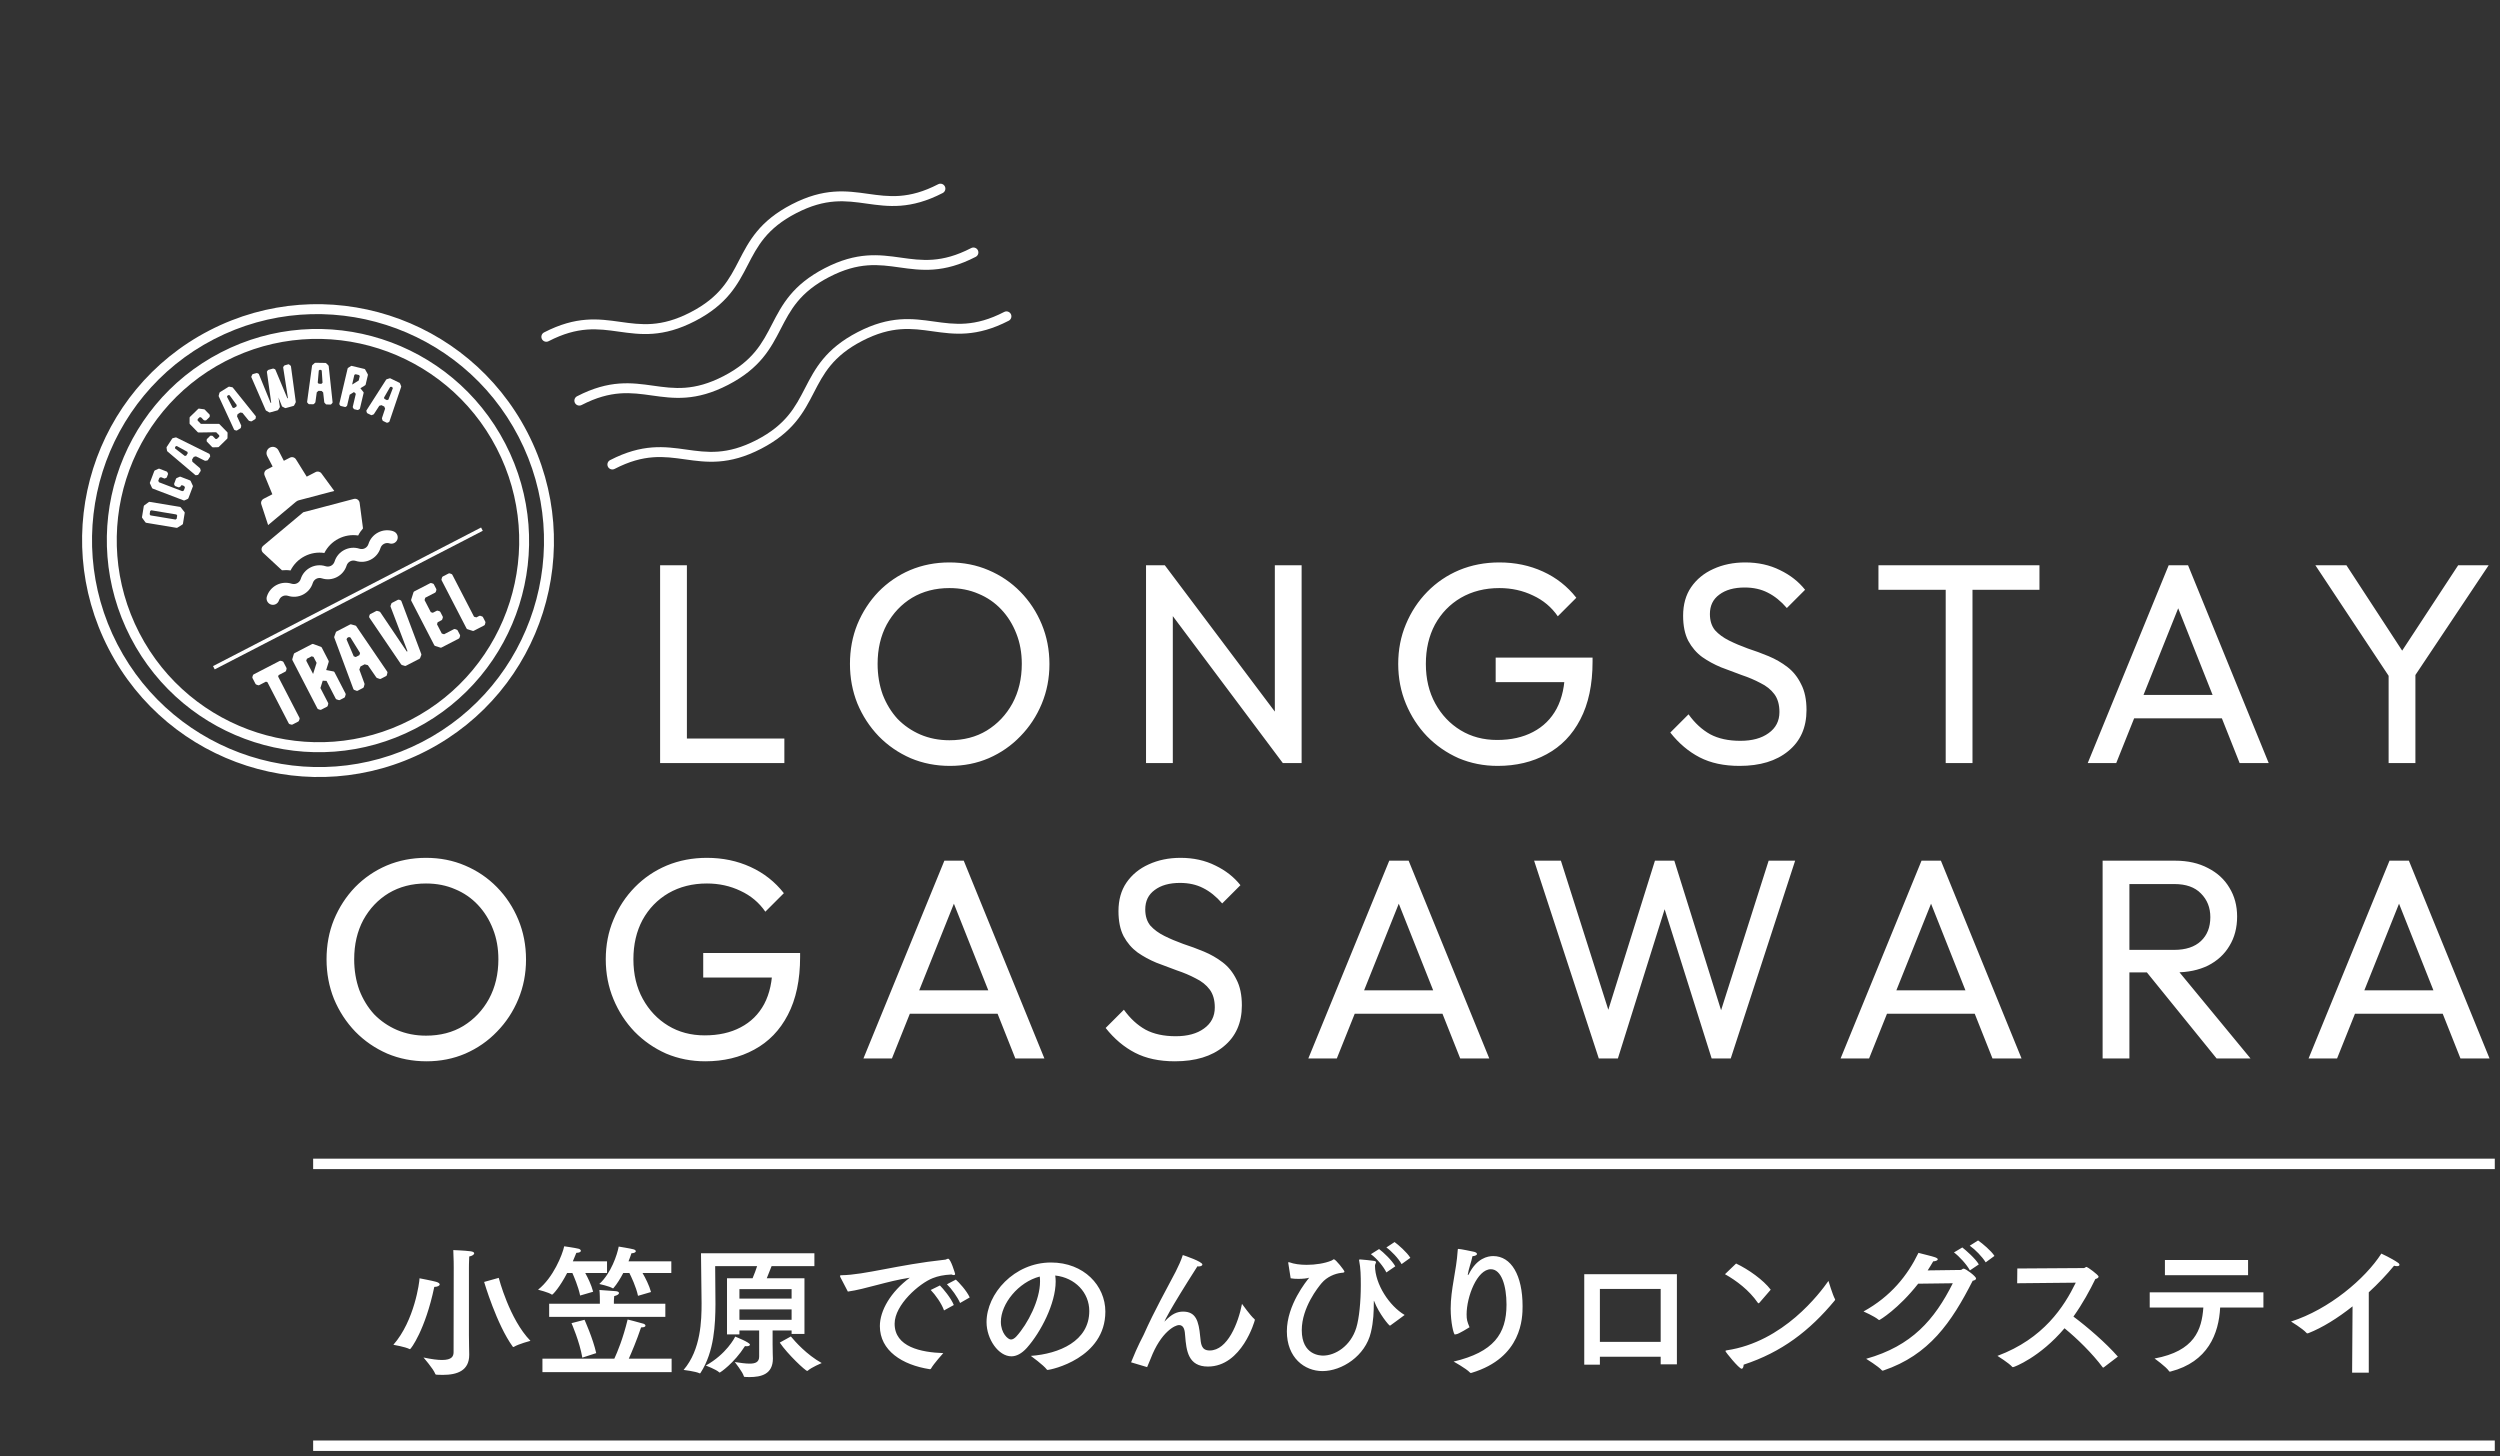
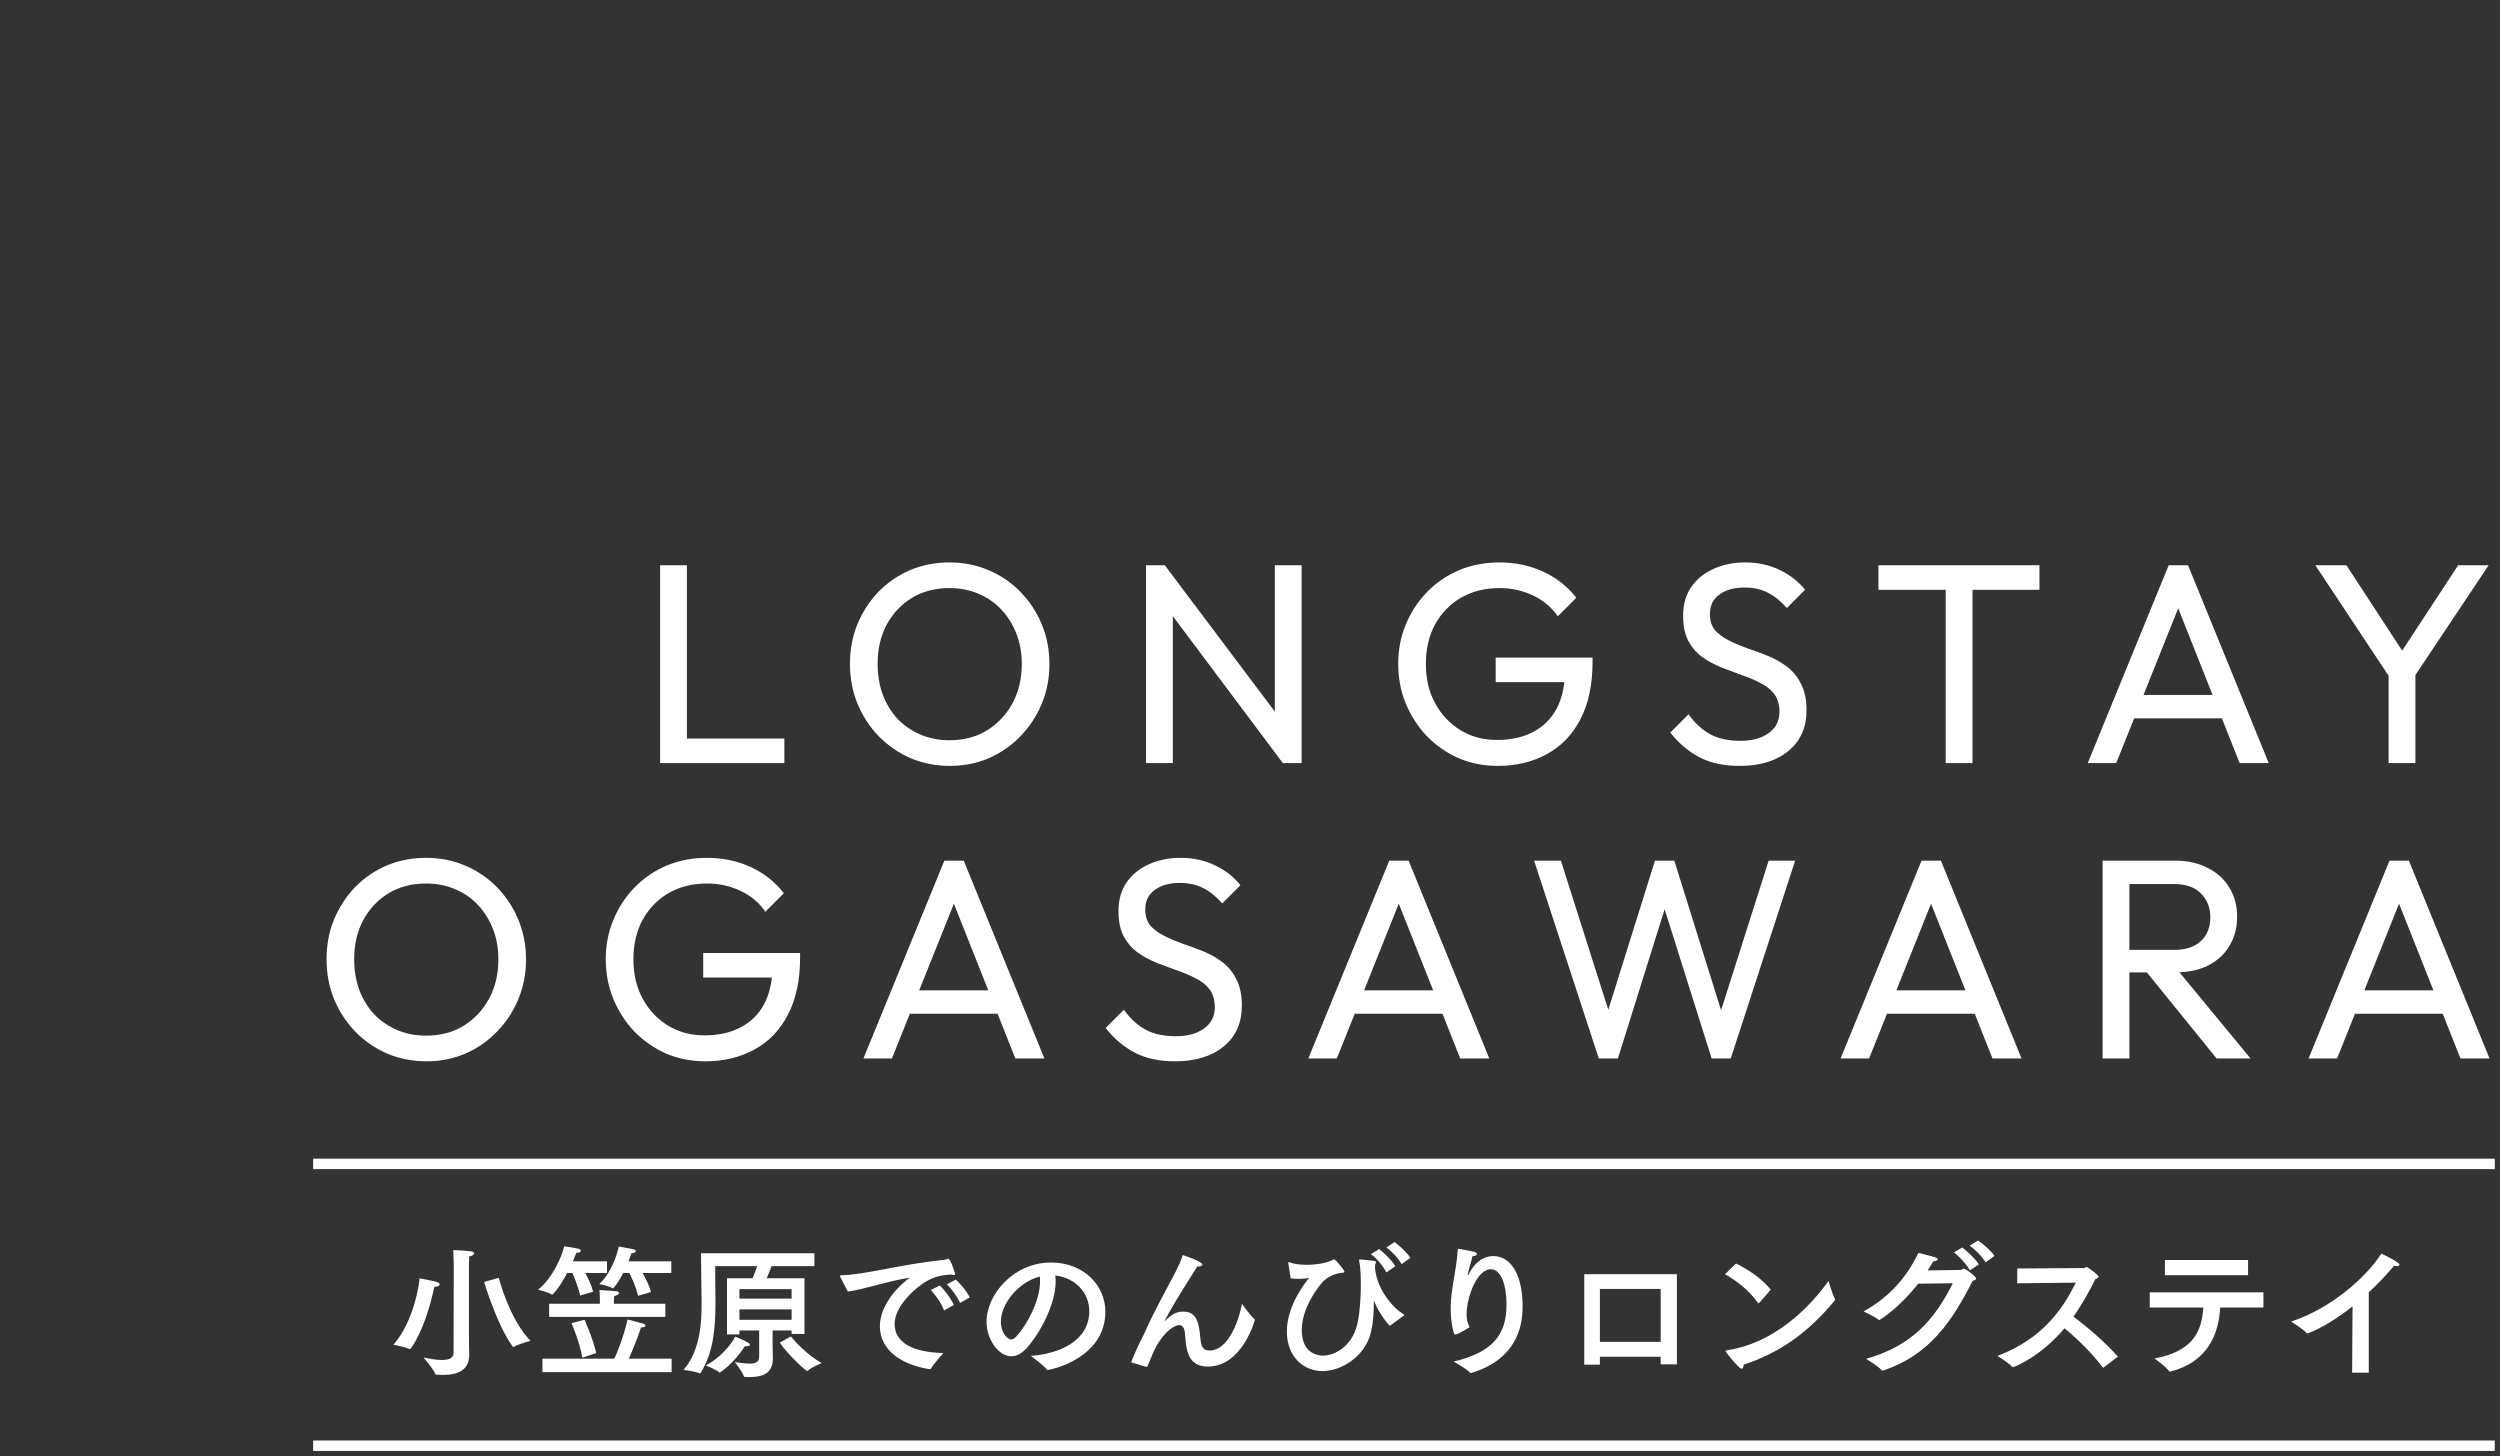
<svg xmlns="http://www.w3.org/2000/svg" width="479" height="279" viewBox="0 0 479 279" fill="none">
  <rect x="0" y="0" width="479" height="279" fill="#333333" stroke="none" />
  <path d="M126.477 146.2V108.308H131.61V146.2H126.477ZM129.972 146.2V141.504H150.283V146.2H129.972ZM182.017 146.746C179.323 146.746 176.812 146.255 174.482 145.272C172.153 144.253 170.114 142.851 168.367 141.068C166.62 139.248 165.255 137.155 164.272 134.789C163.326 132.423 162.852 129.893 162.852 127.199C162.852 124.469 163.326 121.939 164.272 119.61C165.255 117.244 166.602 115.169 168.312 113.385C170.06 111.602 172.08 110.219 174.373 109.236C176.703 108.253 179.214 107.762 181.908 107.762C184.601 107.762 187.095 108.253 189.388 109.236C191.718 110.219 193.756 111.602 195.503 113.385C197.25 115.169 198.615 117.244 199.598 119.61C200.581 121.976 201.072 124.524 201.072 127.254C201.072 129.947 200.581 132.477 199.598 134.843C198.615 137.209 197.25 139.284 195.503 141.068C193.792 142.851 191.772 144.253 189.443 145.272C187.149 146.255 184.674 146.746 182.017 146.746ZM181.908 141.832C184.638 141.832 187.022 141.213 189.06 139.976C191.135 138.702 192.773 136.973 193.974 134.789C195.176 132.568 195.776 130.038 195.776 127.199C195.776 125.088 195.43 123.159 194.739 121.412C194.047 119.628 193.083 118.081 191.845 116.771C190.607 115.46 189.151 114.459 187.477 113.768C185.803 113.04 183.946 112.676 181.908 112.676C179.214 112.676 176.83 113.294 174.755 114.532C172.717 115.77 171.097 117.48 169.896 119.664C168.731 121.848 168.149 124.36 168.149 127.199C168.149 129.31 168.476 131.276 169.131 133.096C169.823 134.88 170.769 136.427 171.971 137.737C173.208 139.011 174.664 140.012 176.339 140.74C178.049 141.468 179.906 141.832 181.908 141.832ZM219.579 146.2V108.308H223.182L224.711 114.259V146.2H219.579ZM245.787 146.2L222.527 115.133L223.182 108.308L246.497 139.32L245.787 146.2ZM245.787 146.2L244.258 140.576V108.308H249.39V146.2H245.787ZM286.953 146.746C284.296 146.746 281.802 146.255 279.473 145.272C277.18 144.253 275.159 142.851 273.412 141.068C271.701 139.284 270.355 137.209 269.372 134.843C268.389 132.477 267.898 129.929 267.898 127.199C267.898 124.469 268.389 121.939 269.372 119.61C270.355 117.244 271.72 115.169 273.467 113.385C275.214 111.602 277.252 110.219 279.582 109.236C281.948 108.253 284.514 107.762 287.281 107.762C290.302 107.762 293.086 108.344 295.634 109.509C298.182 110.674 300.312 112.348 302.023 114.532L298.474 118.081C297.272 116.334 295.689 115.005 293.723 114.095C291.758 113.149 289.61 112.676 287.281 112.676C284.514 112.676 282.057 113.294 279.91 114.532C277.798 115.77 276.142 117.48 274.941 119.664C273.776 121.848 273.194 124.36 273.194 127.199C273.194 130.075 273.794 132.605 274.996 134.789C276.197 136.973 277.817 138.683 279.855 139.921C281.893 141.159 284.223 141.777 286.844 141.777C289.501 141.777 291.794 141.268 293.723 140.249C295.689 139.229 297.2 137.737 298.255 135.771C299.311 133.769 299.839 131.331 299.839 128.455L302.951 130.694H286.571V125.998H305.135V126.762C305.135 131.167 304.352 134.861 302.787 137.846C301.258 140.795 299.111 143.015 296.344 144.507C293.614 146 290.484 146.746 286.953 146.746ZM333.296 146.746C330.311 146.746 327.763 146.2 325.652 145.108C323.54 144.016 321.666 142.433 320.028 140.358L323.522 136.863C324.723 138.538 326.107 139.812 327.672 140.685C329.237 141.523 331.166 141.941 333.459 141.941C335.716 141.941 337.518 141.45 338.865 140.467C340.248 139.484 340.94 138.137 340.94 136.427C340.94 135.007 340.612 133.86 339.957 132.987C339.302 132.113 338.41 131.403 337.281 130.857C336.189 130.275 334.988 129.765 333.678 129.329C332.367 128.855 331.057 128.364 329.747 127.854C328.436 127.308 327.235 126.653 326.143 125.889C325.051 125.088 324.159 124.051 323.468 122.777C322.812 121.503 322.485 119.901 322.485 117.972C322.485 115.824 322.994 114.004 324.014 112.512C325.069 110.983 326.489 109.818 328.272 109.017C330.092 108.18 332.131 107.762 334.388 107.762C336.863 107.762 339.083 108.253 341.049 109.236C343.014 110.182 344.616 111.438 345.854 113.003L342.359 116.498C341.231 115.187 340.011 114.204 338.701 113.549C337.427 112.894 335.953 112.566 334.278 112.566C332.24 112.566 330.62 113.021 329.419 113.931C328.218 114.805 327.617 116.043 327.617 117.644C327.617 118.918 327.945 119.956 328.6 120.756C329.292 121.521 330.183 122.176 331.275 122.722C332.367 123.268 333.569 123.778 334.879 124.251C336.226 124.688 337.554 125.179 338.865 125.725C340.175 126.271 341.376 126.963 342.468 127.8C343.56 128.637 344.434 129.729 345.089 131.076C345.781 132.386 346.127 134.042 346.127 136.044C346.127 139.393 344.962 142.014 342.632 143.907C340.339 145.8 337.227 146.746 333.296 146.746ZM372.797 146.2V109.4H377.929V146.2H372.797ZM359.911 113.003V108.308H390.76V113.003H359.911ZM400.011 146.2L415.518 108.308H419.231L434.682 146.2H429.113L416.391 114.15H418.302L405.471 146.2H400.011ZM407.382 137.628V133.151H427.311V137.628H407.382ZM458.533 130.803L443.627 108.308H449.578L461.59 126.708H458.915L470.982 108.308H476.824L461.809 130.803H458.533ZM457.659 146.2V127.418H462.792V146.2H457.659Z" fill="white" />
  <path d="M81.731 203.346C79.037 203.346 76.526 202.855 74.196 201.872C71.866 200.853 69.828 199.451 68.081 197.668C66.334 195.848 64.969 193.755 63.986 191.389C63.039 189.023 62.566 186.493 62.566 183.799C62.566 181.069 63.039 178.539 63.986 176.21C64.969 173.844 66.315 171.769 68.026 169.985C69.773 168.202 71.794 166.819 74.087 165.836C76.416 164.853 78.928 164.362 81.622 164.362C84.315 164.362 86.809 164.853 89.102 165.836C91.431 166.819 93.47 168.202 95.217 169.985C96.964 171.769 98.329 173.844 99.312 176.21C100.295 178.576 100.786 181.124 100.786 183.854C100.786 186.547 100.295 189.077 99.312 191.443C98.329 193.809 96.964 195.884 95.217 197.668C93.506 199.451 91.486 200.853 89.156 201.872C86.863 202.855 84.388 203.346 81.731 203.346ZM81.622 198.432C84.352 198.432 86.736 197.813 88.774 196.576C90.849 195.302 92.487 193.573 93.688 191.389C94.889 189.168 95.49 186.638 95.49 183.799C95.49 181.688 95.144 179.759 94.453 178.012C93.761 176.228 92.796 174.681 91.559 173.371C90.321 172.06 88.865 171.059 87.191 170.368C85.516 169.64 83.66 169.276 81.622 169.276C78.928 169.276 76.544 169.894 74.469 171.132C72.431 172.37 70.811 174.08 69.61 176.264C68.445 178.448 67.862 180.96 67.862 183.799C67.862 185.91 68.19 187.876 68.845 189.696C69.537 191.48 70.483 193.027 71.684 194.337C72.922 195.611 74.378 196.612 76.052 197.34C77.763 198.068 79.62 198.432 81.622 198.432ZM135.119 203.346C132.462 203.346 129.968 202.855 127.639 201.872C125.346 200.853 123.325 199.451 121.578 197.668C119.867 195.884 118.521 193.809 117.538 191.443C116.555 189.077 116.064 186.529 116.064 183.799C116.064 181.069 116.555 178.539 117.538 176.21C118.521 173.844 119.886 171.769 121.633 169.985C123.38 168.202 125.418 166.819 127.748 165.836C130.114 164.853 132.68 164.362 135.447 164.362C138.468 164.362 141.252 164.944 143.8 166.109C146.348 167.274 148.478 168.948 150.189 171.132L146.64 174.681C145.438 172.934 143.855 171.605 141.889 170.695C139.924 169.749 137.776 169.276 135.447 169.276C132.68 169.276 130.223 169.894 128.076 171.132C125.964 172.37 124.308 174.08 123.107 176.264C121.942 178.448 121.36 180.96 121.36 183.799C121.36 186.675 121.96 189.205 123.162 191.389C124.363 193.573 125.983 195.283 128.021 196.521C130.059 197.759 132.389 198.377 135.01 198.377C137.667 198.377 139.96 197.868 141.889 196.849C143.855 195.829 145.366 194.337 146.421 192.371C147.477 190.369 148.005 187.931 148.005 185.055L151.117 187.294H134.737V182.598H153.301V183.362C153.301 187.767 152.518 191.461 150.953 194.446C149.424 197.395 147.277 199.615 144.51 201.107C141.78 202.6 138.65 203.346 135.119 203.346ZM165.435 202.8L180.941 164.908H184.654L200.106 202.8H194.537L181.815 170.75H183.726L170.895 202.8H165.435ZM172.806 194.228V189.751H192.735V194.228H172.806ZM225.11 203.346C222.125 203.346 219.577 202.8 217.466 201.708C215.354 200.616 213.48 199.033 211.842 196.958L215.336 193.463C216.537 195.138 217.921 196.412 219.486 197.285C221.051 198.123 222.98 198.541 225.273 198.541C227.53 198.541 229.332 198.05 230.679 197.067C232.062 196.084 232.754 194.737 232.754 193.027C232.754 191.607 232.426 190.46 231.771 189.587C231.116 188.713 230.224 188.003 229.095 187.457C228.003 186.875 226.802 186.365 225.492 185.929C224.181 185.455 222.871 184.964 221.561 184.454C220.25 183.908 219.049 183.253 217.957 182.489C216.865 181.688 215.973 180.651 215.282 179.377C214.626 178.103 214.299 176.501 214.299 174.572C214.299 172.424 214.808 170.604 215.828 169.112C216.883 167.583 218.303 166.418 220.086 165.617C221.906 164.78 223.945 164.362 226.202 164.362C228.677 164.362 230.897 164.853 232.863 165.836C234.828 166.782 236.43 168.038 237.668 169.603L234.173 173.098C233.045 171.787 231.825 170.804 230.515 170.149C229.241 169.494 227.767 169.166 226.092 169.166C224.054 169.166 222.434 169.621 221.233 170.531C220.032 171.405 219.431 172.643 219.431 174.244C219.431 175.518 219.759 176.556 220.414 177.356C221.106 178.121 221.997 178.776 223.089 179.322C224.181 179.868 225.383 180.378 226.693 180.851C228.04 181.288 229.368 181.779 230.679 182.325C231.989 182.871 233.19 183.563 234.282 184.4C235.374 185.237 236.248 186.329 236.903 187.676C237.595 188.986 237.941 190.642 237.941 192.644C237.941 195.993 236.776 198.614 234.446 200.507C232.153 202.4 229.041 203.346 225.11 203.346ZM250.675 202.8L266.181 164.908H269.894L285.346 202.8H279.777L267.055 170.75H268.966L256.135 202.8H250.675ZM258.046 194.228V189.751H277.975V194.228H258.046ZM306.33 202.8L293.936 164.908H299.068L308.896 195.811H307.422L317.086 164.908H320.799L330.463 195.811H329.044L338.872 164.908H343.949L331.61 202.8H327.952L318.233 171.951H319.652L309.988 202.8H306.33ZM352.657 202.8L368.164 164.908H371.877L387.328 202.8H381.759L369.037 170.75H370.948L358.117 202.8H352.657ZM360.028 194.228V189.751H379.957V194.228H360.028ZM406.301 186.311V181.997H416.565C418.786 181.997 420.497 181.433 421.698 180.305C422.899 179.176 423.5 177.648 423.5 175.718C423.5 173.898 422.899 172.388 421.698 171.187C420.533 169.985 418.84 169.385 416.62 169.385H406.301V164.908H416.784C419.186 164.908 421.279 165.381 423.063 166.327C424.846 167.237 426.211 168.493 427.158 170.095C428.141 171.696 428.632 173.534 428.632 175.609C428.632 177.757 428.141 179.631 427.158 181.233C426.211 182.835 424.846 184.09 423.063 185C421.279 185.874 419.186 186.311 416.784 186.311H406.301ZM402.861 202.8V164.908H407.993V202.8H402.861ZM424.701 202.8L410.942 185.819L415.801 184.127L431.198 202.8H424.701ZM442.323 202.8L457.829 164.908H461.542L476.994 202.8H471.425L458.703 170.75H460.614L447.783 202.8H442.323ZM449.694 194.228V189.751H469.623V194.228H449.694Z" fill="white" />
  <g clip-path="url(#clip0_113_1070)">
    <path d="M40.983 64.997C62.18 54.037 88.372 62.428 99.372 83.702C110.372 104.976 102.077 131.199 80.881 142.159C59.685 153.118 33.493 144.727 22.493 123.453C11.493 102.179 19.787 75.956 40.983 64.997ZM40.114 63.316C17.955 74.773 9.318 102.078 20.818 124.319C32.318 146.56 59.591 155.297 81.75 143.84C103.909 132.382 112.546 105.077 101.047 82.836C89.547 60.595 62.265 51.862 40.114 63.316Z" fill="white" />
    <path d="M43.165 69.216C62.042 59.456 85.363 66.934 95.155 85.872C104.947 104.809 97.558 128.166 78.69 137.922C59.822 147.678 36.493 140.225 26.697 121.279C16.901 102.333 24.289 78.976 43.165 69.216ZM42.296 67.535C22.465 77.789 14.73 102.241 25.022 122.145C35.313 142.049 59.733 149.866 79.556 139.616C99.378 129.367 107.113 104.914 96.826 85.019C86.538 65.123 62.127 57.281 42.296 67.535Z" fill="white" />
    <path d="M27.617 96.846L28.518 96.188C28.56 96.166 28.602 96.145 28.661 96.157L34.499 97.122C34.499 97.122 34.588 97.151 34.618 97.188L35.358 98.127C35.38 98.169 35.406 98.219 35.39 98.27L35.05 100.363C35.05 100.363 35.01 100.47 34.959 100.496L33.973 101.112C33.931 101.134 33.885 101.147 33.846 101.135L27.996 100.165C27.996 100.165 27.902 100.128 27.872 100.091C27.596 99.701 27.523 99.621 27.239 99.214C27.217 99.172 27.195 99.13 27.207 99.071L27.551 96.965C27.551 96.965 27.588 96.872 27.625 96.841L27.617 96.846ZM28.772 97.91L28.676 98.525L28.823 98.747L33.641 99.547L33.854 99.384L33.95 98.77L33.795 98.573L28.977 97.772L28.772 97.91Z" fill="white" />
    <path d="M31.871 91.546L31.603 91.664C31.561 91.685 31.51 91.69 31.455 91.665L30.831 91.424L30.538 91.554L30.323 92.123L30.466 92.401L34.927 94.11L35.216 93.993L35.431 93.423L35.3 93.129L34.85 92.957L34.683 93.043L34.634 93.154C34.618 93.205 34.572 93.239 34.53 93.261L34.321 93.369C34.27 93.374 34.219 93.379 34.169 93.362L33.574 93.137C33.574 93.137 33.489 93.075 33.467 93.032L33.375 92.814C33.354 92.772 33.349 92.721 33.373 92.666L33.73 91.714C33.73 91.714 33.792 91.629 33.834 91.607L34.429 91.342C34.471 91.32 34.522 91.316 34.577 91.34L36.419 92.05C36.419 92.05 36.504 92.112 36.526 92.154L36.945 93.067C36.967 93.109 36.972 93.159 36.947 93.215L36.091 95.479C36.091 95.479 36.029 95.564 35.987 95.586L35.341 95.877C35.3 95.899 35.249 95.904 35.194 95.879L29.243 93.608C29.243 93.608 29.158 93.546 29.136 93.504L28.726 92.608C28.704 92.566 28.7 92.515 28.724 92.46L29.568 90.234C29.568 90.234 29.63 90.148 29.672 90.127L30.389 89.809C30.431 89.787 30.481 89.783 30.537 89.807L31.954 90.353C31.954 90.353 32.04 90.415 32.061 90.457L32.179 90.726C32.201 90.768 32.206 90.819 32.181 90.874L31.962 91.456C31.962 91.456 31.9 91.542 31.858 91.563L31.871 91.546Z" fill="white" />
    <path d="M33.806 83.835L40.081 86.939C40.081 86.939 40.158 87.006 40.184 87.056L40.264 87.356C40.291 87.406 40.27 87.47 40.242 87.516L39.821 88.16C39.821 88.16 39.742 88.233 39.687 88.229L39.346 88.288C39.346 88.288 39.266 88.277 39.24 88.269L37.535 87.435L37.123 87.541L36.798 88.04L36.859 88.467L38.304 89.701C38.304 89.701 38.343 89.755 38.364 89.797L38.454 90.135C38.454 90.135 38.455 90.24 38.422 90.279L38.001 90.922C37.973 90.969 37.918 91.008 37.863 91.004L37.56 91.055C37.51 91.059 37.442 91.052 37.408 91.006L32.065 86.482C32.065 86.482 32.026 86.406 32.004 86.364L31.907 85.786C31.907 85.786 31.914 85.697 31.934 85.655L32.994 84.031C32.994 84.031 33.052 83.958 33.103 83.953L33.666 83.811C33.666 83.811 33.755 83.797 33.797 83.818L33.806 83.835ZM35.974 86.858L35.915 86.579L33.868 85.454L33.671 85.502L33.531 85.724L33.555 85.935L35.403 87.355L35.669 87.314L35.957 86.866L35.974 86.858Z" fill="white" />
    <path d="M42.081 81.303L43.551 82.812C43.594 82.854 43.599 82.904 43.604 82.955L43.585 83.924C43.585 83.924 43.569 84.017 43.528 84.06L41.926 85.623C41.926 85.623 41.851 85.683 41.809 85.683L40.784 85.713C40.784 85.713 40.687 85.688 40.648 85.655L39.65 84.627C39.607 84.585 39.602 84.534 39.597 84.484L39.602 84.247C39.602 84.247 39.617 84.153 39.659 84.111L40.249 83.528C40.291 83.486 40.341 83.481 40.392 83.476L40.62 83.486C40.62 83.486 40.713 83.502 40.756 83.543L41.3 84.104L41.562 84.096L42.007 83.664L42.003 83.41L41.42 82.817L38.028 82.866C38.028 82.866 37.935 82.85 37.892 82.808L36.375 81.249C36.332 81.207 36.327 81.157 36.322 81.106L36.327 80.028C36.327 80.028 36.343 79.934 36.384 79.892L37.973 78.346C38.014 78.303 38.069 78.285 38.124 78.289L39.105 78.421C39.105 78.421 39.185 78.433 39.215 78.47L40.141 79.419C40.184 79.461 40.189 79.512 40.19 79.554L40.185 79.791C40.185 79.791 40.169 79.884 40.128 79.927L39.533 80.501C39.491 80.543 39.441 80.548 39.39 80.553L39.162 80.543C39.162 80.543 39.069 80.527 39.026 80.486L38.503 79.946L38.246 79.941L37.871 80.305L37.858 80.567L38.493 81.219L41.928 81.212C41.928 81.212 42.021 81.228 42.063 81.269L42.081 81.303Z" fill="white" />
    <path d="M44.604 74.257L48.99 79.722C48.99 79.722 49.038 79.815 49.026 79.874L48.972 80.179C48.968 80.234 48.931 80.286 48.881 80.312L48.229 80.713C48.229 80.713 48.128 80.744 48.077 80.727L47.747 80.642C47.747 80.642 47.683 80.601 47.653 80.584L46.453 79.106L46.035 79.035L45.529 79.35L45.413 79.761L46.202 81.494C46.202 81.494 46.216 81.562 46.217 81.604L46.15 81.947C46.15 81.947 46.105 82.045 46.063 82.067L45.411 82.468C45.361 82.494 45.306 82.512 45.251 82.487L44.963 82.402C44.963 82.402 44.861 82.348 44.843 82.293L41.907 75.939C41.907 75.939 41.894 75.85 41.901 75.803L42.057 75.243C42.057 75.243 42.103 75.166 42.14 75.136L43.787 74.114C43.787 74.114 43.871 74.071 43.922 74.087L44.498 74.195C44.498 74.195 44.578 74.227 44.612 74.252L44.604 74.257ZM45.296 77.894L45.363 77.614L43.985 75.727L43.786 75.692L43.56 75.83L43.496 76.034L44.569 78.11L44.84 78.183L45.292 77.906L45.296 77.894Z" fill="white" />
    <path d="M55.378 69.826L55.681 70.063C55.681 70.063 55.746 70.126 55.746 70.189L56.672 77.008C56.672 77.008 56.669 77.084 56.644 77.118L56.353 77.684C56.353 77.684 56.278 77.765 56.24 77.774L54.744 78.186C54.744 78.186 54.656 78.199 54.613 78.179L54.12 77.922C54.12 77.922 54.031 77.873 54.022 77.835L53.359 76.164L53.622 77.945C53.622 77.945 53.611 78.026 53.59 78.068L53.285 78.546C53.285 78.546 53.223 78.61 53.177 78.623L51.718 79.026C51.664 79.043 51.613 79.027 51.571 79.006L51 78.683C51 78.683 50.94 78.629 50.915 78.6L48.161 72.268C48.161 72.268 48.143 72.171 48.167 72.116L48.322 71.78C48.322 71.78 48.393 71.69 48.447 71.673L49.145 71.483C49.145 71.483 49.225 71.473 49.263 71.485L49.505 71.584C49.505 71.584 49.574 71.634 49.6 71.684L51.851 77.189C51.851 77.189 51.864 77.214 51.881 77.205L51.94 77.175L51.965 77.162L51.138 71.272C51.129 71.213 51.141 71.175 51.182 71.132L51.339 70.923C51.339 70.923 51.398 70.872 51.436 70.863L52.297 70.62C52.297 70.62 52.369 70.615 52.407 70.627L52.649 70.725C52.649 70.725 52.738 70.775 52.764 70.826L55.053 76.3C55.053 76.3 55.066 76.325 55.083 76.316L55.142 76.286L55.167 76.273L54.256 70.406C54.247 70.347 54.267 70.304 54.3 70.266L54.458 70.057C54.458 70.057 54.516 70.005 54.554 69.996L55.23 69.806C55.293 69.784 55.352 69.796 55.408 69.842L55.378 69.826Z" fill="white" />
    <path d="M62.974 70.106L63.724 77.079C63.724 77.079 63.713 77.181 63.672 77.223L63.468 77.446C63.439 77.493 63.376 77.514 63.321 77.511L62.549 77.495C62.549 77.495 62.452 77.471 62.417 77.425L62.181 77.174C62.181 77.174 62.146 77.106 62.129 77.073L61.919 75.189L61.611 74.901L61.012 74.891L60.691 75.174L60.432 77.055C60.432 77.055 60.404 77.123 60.388 77.153L60.147 77.406C60.147 77.406 60.054 77.453 60.004 77.458L59.231 77.442C59.176 77.438 59.121 77.414 59.087 77.368L58.885 77.142C58.859 77.091 58.833 77.041 58.845 76.981L59.791 70.047C59.791 70.047 59.824 69.966 59.861 69.936L60.299 69.55C60.299 69.55 60.382 69.507 60.425 69.507L62.362 69.538C62.362 69.538 62.455 69.554 62.481 69.583L62.905 69.993C62.905 69.993 62.961 70.06 62.965 70.11L62.974 70.106ZM61.595 73.535L61.799 73.334L61.645 71.006L61.5 70.868L61.242 70.863L61.08 71L60.879 73.32L61.059 73.525L61.595 73.535Z" fill="white" />
    <path d="M69.972 70.812L70.476 71.724C70.497 71.766 70.498 71.808 70.49 71.855L70.054 73.7C70.054 73.7 70.009 73.797 69.967 73.819L69.051 74.388L69.632 75.121C69.679 75.172 69.689 75.231 69.672 75.282L68.966 78.267C68.966 78.267 68.921 78.365 68.879 78.387L68.637 78.534C68.595 78.555 68.553 78.577 68.49 78.556L67.884 78.412C67.884 78.412 67.786 78.366 67.764 78.324L67.617 78.081C67.596 78.039 67.574 77.997 67.594 77.933L68.177 75.448L67.826 75.118L66.998 75.631L66.51 77.705C66.51 77.705 66.465 77.803 66.424 77.825L66.236 77.954C66.194 77.975 66.152 77.997 66.088 77.977L65.288 77.783C65.288 77.783 65.19 77.738 65.168 77.696L65.043 77.494C65.021 77.452 64.999 77.41 65.019 77.347L66.606 70.603C66.606 70.603 66.651 70.506 66.693 70.484L67.253 70.13C67.295 70.109 67.337 70.087 67.4 70.108L69.848 70.695C69.848 70.695 69.959 70.745 69.977 70.799L69.972 70.812ZM68.928 72.077L68.794 71.858L68.129 71.701L67.895 71.823L67.467 73.684L68.73 72.904L68.928 72.077Z" fill="white" />
    <path d="M76.859 74.133L74.616 80.758C74.616 80.758 74.567 80.847 74.516 80.873L74.236 80.986C74.185 81.012 74.13 81.009 74.075 80.984L73.382 80.65C73.382 80.65 73.297 80.588 73.287 80.528L73.181 80.2C73.181 80.2 73.184 80.124 73.188 80.09L73.786 78.29L73.624 77.894L73.084 77.63L72.676 77.745L71.649 79.33C71.649 79.33 71.599 79.377 71.562 79.407L71.234 79.534C71.193 79.556 71.125 79.548 71.091 79.523L70.398 79.189C70.398 79.189 70.308 79.118 70.291 79.063L70.202 78.768C70.192 78.709 70.196 78.654 70.233 78.603L73.997 72.726C73.997 72.726 74.064 72.67 74.11 72.657L74.669 72.485C74.711 72.463 74.762 72.48 74.804 72.5L76.547 73.346C76.547 73.346 76.624 73.392 76.637 73.438L76.856 73.985C76.878 74.027 76.879 74.07 76.871 74.116L76.859 74.133ZM74.154 76.661L74.422 76.565L75.263 74.394L75.189 74.209L74.951 74.097L74.745 74.15L73.581 76.169L73.652 76.43L74.132 76.661L74.154 76.661Z" fill="white" />
    <path d="M53.822 126.61L54.14 126.712C54.203 126.732 54.272 126.782 54.311 126.858L54.88 127.959C54.919 128.035 54.916 128.111 54.9 128.183L54.808 128.518C54.788 128.582 54.739 128.65 54.663 128.689L53.382 129.351L53.293 129.632L57.379 137.533C57.418 137.608 57.415 137.685 57.399 137.757L57.281 138.084C57.261 138.147 57.212 138.216 57.136 138.255L56.048 138.818C55.972 138.857 55.896 138.853 55.824 138.837L55.489 138.744C55.426 138.724 55.358 138.674 55.319 138.598L51.233 130.697L50.953 130.607L49.672 131.27C49.597 131.309 49.521 131.305 49.449 131.289L49.122 131.171C49.058 131.15 48.99 131.1 48.951 131.025L48.382 129.924C48.342 129.848 48.346 129.772 48.361 129.7L48.462 129.381C48.482 129.318 48.532 129.249 48.607 129.21L53.582 126.638C53.657 126.599 53.733 126.603 53.805 126.619L53.822 126.61Z" fill="white" />
-     <path d="M60.036 123.397L61.504 123.937C61.568 123.958 61.619 124.016 61.65 124.075L62.958 126.605C62.997 126.681 62.994 126.757 62.978 126.829L62.495 128.379L63.874 128.645C63.971 128.648 64.044 128.707 64.083 128.782L66.204 132.884C66.243 132.96 66.24 133.036 66.224 133.108L66.096 133.516C66.075 133.579 66.026 133.648 65.95 133.687L65.121 134.115C65.046 134.154 64.97 134.151 64.898 134.135L64.491 134.004C64.427 133.984 64.359 133.934 64.32 133.858L62.56 130.454L61.834 130.425L61.39 131.826L62.864 134.675C62.903 134.751 62.9 134.827 62.884 134.899L62.792 135.234C62.772 135.298 62.722 135.366 62.647 135.405L61.55 135.973C61.474 136.012 61.398 136.008 61.326 135.992L60.983 135.882C60.919 135.862 60.851 135.812 60.812 135.736L56.031 126.49C55.992 126.415 55.995 126.338 56.011 126.266L56.3 125.307C56.321 125.243 56.37 125.175 56.446 125.136L59.795 123.404C59.871 123.365 59.963 123.36 60.036 123.397ZM60.081 125.866L59.712 125.748L58.808 126.216L58.674 126.594L59.987 129.132L60.66 127.005L60.073 125.871L60.081 125.866Z" fill="white" />
    <path d="M68.26 119.986L74.188 128.681C74.235 128.732 74.241 128.825 74.23 128.905L74.118 129.346C74.107 129.427 74.049 129.499 73.973 129.538L72.952 130.067C72.893 130.097 72.8 130.102 72.719 130.069L72.227 129.898C72.172 129.873 72.138 129.827 72.099 129.793L70.481 127.445L69.867 127.283L69.072 127.694L68.849 128.289L69.83 130.967C69.835 131.018 69.844 131.077 69.841 131.132L69.701 131.641C69.68 131.705 69.623 131.777 69.555 131.812L68.534 132.34C68.458 132.379 68.366 132.384 68.293 132.347L67.869 132.183C67.797 132.146 67.724 132.088 67.702 132.003L64.043 122.156C64.029 122.089 64.028 122.025 64.057 121.957L64.352 121.133C64.373 121.069 64.431 121.018 64.489 120.988L67.069 119.654C67.127 119.624 67.195 119.61 67.267 119.626L68.11 119.861C68.174 119.882 68.233 119.915 68.28 119.965L68.26 119.986ZM68.862 125.523L68.991 125.116L67.144 122.14L66.856 122.054L66.513 122.232L66.399 122.525L67.776 125.744L68.158 125.887L68.87 125.519L68.862 125.523Z" fill="white" />
    <path d="M76.479 114.905L76.743 115.004C76.815 115.041 76.887 115.099 76.91 115.183L80.725 125.333C80.739 125.401 80.74 125.464 80.711 125.532L80.496 126.08C80.476 126.144 80.417 126.196 80.359 126.226L77.779 127.56C77.721 127.59 77.653 127.603 77.581 127.587L77.043 127.429C76.98 127.409 76.92 127.375 76.873 127.325L70.78 118.353C70.724 118.286 70.718 118.193 70.73 118.113L70.814 117.824C70.834 117.76 70.884 117.692 70.959 117.653L72.073 117.077C72.131 117.047 72.199 117.033 72.271 117.05L72.665 117.155C72.728 117.175 72.788 117.208 72.835 117.258L77.945 124.843L78.079 124.773L74.828 116.228C74.815 116.16 74.814 116.097 74.842 116.029L74.984 115.647C75.004 115.583 75.062 115.531 75.121 115.501L76.235 114.925C76.31 114.886 76.403 114.881 76.475 114.918L76.479 114.905Z" fill="white" />
    <path d="M82.528 117.285L82.923 117.411L83.66 117.03C83.735 116.991 83.811 116.995 83.883 117.011L84.201 117.113C84.265 117.133 84.333 117.183 84.372 117.259L84.82 118.124C84.859 118.2 84.856 118.276 84.84 118.348L84.739 118.667C84.719 118.73 84.669 118.799 84.594 118.837L83.857 119.219L83.732 119.613L84.649 121.387L85.082 121.525L86.966 120.551C87.041 120.512 87.118 120.516 87.189 120.532L87.516 120.65C87.58 120.671 87.648 120.721 87.687 120.796L88.126 121.645C88.165 121.721 88.162 121.797 88.146 121.869L88.046 122.187C88.025 122.251 87.976 122.319 87.9 122.358L84.601 124.064C84.526 124.103 84.45 124.1 84.378 124.084L83.373 123.762C83.309 123.742 83.241 123.692 83.202 123.616L78.803 115.11C78.764 115.034 78.767 114.958 78.783 114.886L79.226 113.485C79.246 113.421 79.296 113.353 79.371 113.314L82.42 111.738C82.495 111.699 82.571 111.702 82.643 111.718L82.961 111.82C83.025 111.841 83.093 111.891 83.132 111.966L83.584 112.84C83.623 112.916 83.62 112.992 83.604 113.064L83.504 113.383C83.484 113.446 83.434 113.515 83.359 113.554L81.474 114.528L81.346 114.978L82.541 117.289L82.528 117.285Z" fill="white" />
    <path d="M92.042 117.991L92.369 118.109C92.432 118.13 92.501 118.179 92.54 118.255L92.979 119.104C93.018 119.18 93.015 119.256 92.999 119.328L92.907 119.663C92.887 119.727 92.837 119.795 92.762 119.834L90.785 120.856C90.71 120.895 90.634 120.892 90.562 120.876L89.557 120.554C89.493 120.533 89.425 120.483 89.386 120.408L84.618 111.187C84.579 111.111 84.582 111.035 84.598 110.963L84.707 110.619C84.727 110.556 84.777 110.487 84.852 110.448L85.949 109.881C86.025 109.842 86.101 109.845 86.173 109.861L86.499 109.98C86.563 110.001 86.631 110.05 86.67 110.126L90.825 118.162L91.274 118.292L91.819 118.01C91.894 117.971 91.97 117.974 92.042 117.991Z" fill="white" />
-     <path d="M92.176 101.069L40.815 127.626L41.141 128.256L92.502 101.699L92.176 101.069Z" fill="white" />
    <path d="M56.76 96.105C56.894 95.993 57.053 95.911 57.229 95.862L64.047 94.063L61.591 90.709C61.337 90.361 60.863 90.245 60.477 90.444L58.769 91.327L56.702 88.007C56.46 87.621 55.96 87.475 55.55 87.687L54.385 88.289L53.347 86.28C53.038 85.683 52.309 85.442 51.714 85.75C51.12 86.057 50.89 86.783 51.198 87.38L52.237 89.389L51.107 89.973C50.705 90.181 50.522 90.67 50.697 91.091L52.182 94.701L50.499 95.571C50.113 95.771 49.926 96.208 50.067 96.625L51.372 100.606L56.764 96.092L56.76 96.105Z" fill="white" />
    <path d="M55.667 109.304C56.253 108.138 57.184 107.188 58.365 106.577C59.546 105.967 60.859 105.756 62.149 105.952C62.735 104.786 63.666 103.836 64.847 103.226C66.028 102.615 67.341 102.405 68.631 102.601C68.873 102.103 69.191 101.651 69.552 101.241L68.904 96.334C68.871 96.085 68.733 95.859 68.519 95.713C68.311 95.576 68.052 95.528 67.809 95.591L58.103 98.148L50.423 104.58C50.231 104.743 50.113 104.986 50.112 105.231C50.111 105.476 50.208 105.724 50.396 105.904L54.025 109.269C54.569 109.211 55.122 109.213 55.667 109.304Z" fill="white" />
    <path d="M75.35 101.78C74.383 101.47 73.355 101.554 72.458 102.017C71.562 102.481 70.891 103.275 70.593 104.239C70.484 104.583 70.244 104.878 69.917 105.046C69.591 105.215 69.224 105.245 68.868 105.131C67.876 104.813 66.839 104.923 65.968 105.373C65.097 105.824 64.412 106.593 64.103 107.595C63.994 107.939 63.753 108.233 63.427 108.402C63.1 108.571 62.733 108.601 62.377 108.487C61.385 108.169 60.349 108.279 59.478 108.729C58.607 109.18 57.922 109.949 57.612 110.951C57.499 111.307 57.242 111.59 56.932 111.75C56.622 111.91 56.252 111.953 55.887 111.843C54.895 111.525 53.858 111.635 52.996 112.081C52.133 112.527 51.44 113.301 51.13 114.302C50.929 114.939 51.285 115.628 51.921 115.832C52.557 116.036 53.244 115.681 53.445 115.044C53.558 114.687 53.816 114.405 54.126 114.245C54.435 114.085 54.806 114.042 55.175 114.16C56.167 114.478 57.204 114.369 58.066 113.923C58.929 113.477 59.622 112.703 59.932 111.701C60.044 111.344 60.298 111.054 60.607 110.893C60.917 110.733 61.288 110.691 61.657 110.809C62.624 111.119 63.652 111.034 64.548 110.571C65.444 110.108 66.116 109.313 66.414 108.349C66.526 107.993 66.784 107.711 67.094 107.55C67.404 107.39 67.774 107.348 68.143 107.466C69.11 107.775 70.138 107.691 71.034 107.228C71.93 106.765 72.602 105.97 72.9 105.006C73.009 104.662 73.249 104.368 73.576 104.199C73.902 104.03 74.269 104 74.625 104.114C75.261 104.318 75.948 103.963 76.149 103.326C76.351 102.689 75.994 102 75.358 101.796L75.35 101.78Z" fill="white" />
    <path d="M180.627 36.98C174.43 40.184 170.163 39.589 166.032 39.008C162.014 38.444 158.225 37.91 152.556 40.842C146.886 43.773 145.131 47.173 143.27 50.778C141.355 54.484 139.374 58.31 133.177 61.514C126.979 64.719 122.713 64.123 118.581 63.543C114.564 62.978 110.775 62.445 105.105 65.376C104.645 65.615 104.072 65.431 103.833 64.969C103.594 64.507 103.775 63.934 104.236 63.695C110.433 60.491 114.7 61.087 118.832 61.667C122.849 62.231 126.638 62.765 132.307 59.833C137.977 56.902 139.732 53.502 141.594 49.897C143.509 46.191 145.489 42.365 151.687 39.161C157.884 35.956 162.151 36.552 166.282 37.132C170.299 37.697 174.088 38.23 179.758 35.299C180.218 35.061 180.791 35.244 181.03 35.706C181.269 36.169 181.088 36.742 180.627 36.98Z" fill="white" />
    <path d="M193.279 61.448C187.081 64.652 182.815 64.057 178.683 63.477C174.666 62.912 170.877 62.379 165.207 65.31C159.538 68.242 157.783 71.642 155.921 75.246C154.006 78.953 152.025 82.778 145.828 85.983C139.631 89.187 135.364 88.592 131.233 88.011C127.215 87.447 123.426 86.913 117.757 89.845C117.296 90.083 116.724 89.899 116.485 89.437C116.246 88.975 116.427 88.402 116.888 88.164C123.085 84.959 127.352 85.555 131.483 86.135C135.5 86.7 139.289 87.233 144.959 84.302C150.629 81.37 152.384 77.97 154.245 74.366C156.16 70.659 158.141 66.833 164.338 63.629C170.535 60.425 174.802 61.02 178.934 61.6C182.951 62.165 186.74 62.699 192.409 59.767C192.87 59.529 193.442 59.712 193.681 60.175C193.921 60.637 193.739 61.21 193.279 61.448Z" fill="white" />
    <path d="M186.951 49.21C180.754 52.414 176.487 51.819 172.355 51.238C168.338 50.674 164.549 50.14 158.879 53.072C153.21 56.003 151.455 59.403 149.593 63.008C147.678 66.714 145.697 70.54 139.5 73.745C133.303 76.949 129.036 76.353 124.905 75.773C120.887 75.208 117.098 74.675 111.429 77.606C110.968 77.844 110.396 77.661 110.157 77.199C109.918 76.737 110.099 76.163 110.56 75.925C116.757 72.721 121.024 73.316 125.155 73.897C129.172 74.461 132.961 74.995 138.631 72.063C144.301 69.132 146.056 65.732 147.917 62.127C149.832 58.421 151.813 54.595 158.01 51.391C164.207 48.186 168.474 48.782 172.606 49.362C176.623 49.927 180.412 50.46 186.081 47.529C186.542 47.291 187.115 47.474 187.354 47.936C187.593 48.398 187.411 48.972 186.951 49.21Z" fill="white" />
  </g>
-   <path d="M92.758 245.62L95.558 244.836C95.558 244.836 97.602 252.788 101.634 256.904C101.634 256.904 99.394 257.492 98.47 258.052C98.442 258.08 98.386 258.08 98.358 258.08C98.33 258.08 98.274 258.08 98.246 258.024C95.166 253.796 92.758 245.62 92.758 245.62ZM89.846 242.96V255.756C89.846 257.1 89.902 259.228 89.902 259.452C89.902 259.508 89.902 259.564 89.902 259.592C89.902 262.588 87.662 263.428 84.834 263.428C84.47 263.428 84.106 263.428 83.714 263.4C83.546 263.4 83.434 263.372 83.378 263.204C83.042 262.28 81.138 260.096 81.138 260.096C82.706 260.432 83.854 260.572 84.694 260.572C86.598 260.572 86.906 259.844 86.906 259.06L86.934 242.848C86.934 242.848 86.934 241 86.85 239.516C86.85 239.516 89.062 239.6 90.126 239.74C90.63 239.796 90.854 239.964 90.854 240.132C90.854 240.384 90.462 240.636 89.902 240.748C89.846 241.756 89.846 242.96 89.846 242.96ZM83.21 246.572C81.474 254.86 78.702 258.5 78.562 258.5C78.534 258.5 78.506 258.5 78.45 258.472C77.638 258.052 75.37 257.66 75.37 257.66C79.43 253.04 80.382 245.564 80.382 244.92C80.382 244.92 82.874 245.396 83.546 245.592C84.05 245.732 84.246 245.928 84.246 246.096C84.246 246.348 83.798 246.572 83.21 246.572ZM128.626 241.672V243.912H123.11C123.642 244.808 124.398 246.292 124.734 247.552L122.242 248.28C121.878 246.544 120.926 244.584 120.59 243.912H119.414C118.854 244.976 118.238 245.984 117.566 246.768C117.538 246.824 117.482 246.852 117.454 246.852C117.426 246.852 117.398 246.852 117.37 246.824C116.754 246.432 114.822 246.012 114.822 246.012C117.09 243.968 118.266 240.356 118.546 238.844C118.546 238.844 120.814 239.208 121.402 239.376C121.682 239.46 121.822 239.6 121.822 239.74C121.822 239.908 121.57 240.104 120.982 240.132C120.842 240.58 120.646 241.112 120.422 241.672H128.626ZM127.478 249.792V252.312H105.218V249.792H114.934V249.064C114.934 249.064 114.934 247.776 114.85 247.16C115.046 247.188 117.286 247.328 117.958 247.384C118.378 247.412 118.602 247.58 118.602 247.748C118.602 247.944 118.294 248.196 117.678 248.336C117.65 248.672 117.622 249.204 117.622 249.204V249.792H127.478ZM116.306 241.672V243.912H112.134C112.582 244.724 113.282 246.096 113.646 247.496L111.154 248.224C110.79 246.46 109.95 244.556 109.67 243.912H108.662C107.29 246.572 105.946 248.056 105.778 248.056C105.75 248.056 105.722 248.056 105.694 248.028C105.19 247.636 103.09 247.104 103.09 247.104C106.002 244.808 107.766 240.384 108.102 238.788C108.102 238.788 110.258 239.096 110.874 239.264C111.098 239.32 111.294 239.488 111.294 239.656C111.294 239.852 111.07 240.02 110.426 240.048C110.23 240.552 110.006 241.084 109.754 241.672H116.306ZM128.682 260.32V262.896H103.93V260.32H117.706C118.294 259.06 119.386 256.428 120.254 252.816C120.254 252.816 122.382 253.348 123.306 253.628C123.53 253.712 123.67 253.852 123.67 253.992C123.67 254.16 123.474 254.328 122.914 254.328C122.886 254.328 122.858 254.328 122.83 254.328C121.962 256.904 121.066 259.004 120.478 260.32H128.682ZM109.502 253.516L111.994 252.872C111.994 252.872 113.618 256.456 114.234 259.256L111.574 260.124C111.07 257.1 109.502 253.516 109.502 253.516ZM149.402 257.24L151.53 256.064C152.314 257.016 154.526 259.536 157.438 261.16C157.438 261.16 155.45 262 154.778 262.616C154.75 262.644 154.694 262.672 154.666 262.672C154.33 262.672 150.886 259.452 149.402 257.24ZM156.038 240.132V242.596H147.834C147.582 243.212 147.218 244.136 146.91 244.92H154.134V255.588H151.67V254.916H148.03V257.576C148.03 258.976 148.086 260.068 148.086 260.292C148.086 263.316 145.846 263.848 143.578 263.848C143.27 263.848 142.99 263.82 142.71 263.82C142.598 263.82 142.542 263.792 142.514 263.68C142.318 262.896 140.778 260.964 140.778 260.964C141.87 261.132 142.85 261.272 143.634 261.272C144.754 261.272 145.454 260.964 145.454 259.928V254.916H141.674V255.672H139.294V244.92H144.194C144.558 244.08 144.838 243.268 145.062 242.596H137.026C137.026 242.596 137.082 248.7 137.082 249.876C137.054 253.656 136.886 258.948 134.226 263.036C134.198 263.092 134.142 263.148 134.086 263.148C134.086 263.148 134.058 263.148 134.03 263.12C133.274 262.756 130.978 262.476 130.978 262.476C134.31 258.584 134.422 252.956 134.422 249.68C134.422 248.364 134.31 240.132 134.31 240.132H156.038ZM142.738 257.912C140.61 261.244 137.978 262.98 137.922 262.98C137.866 262.98 137.81 262.952 137.782 262.924C137.222 262.392 135.234 261.636 135.234 261.636C139.154 259.452 140.778 256.316 140.862 256.092C140.918 256.12 143.69 257.212 143.69 257.632C143.69 257.828 143.41 257.94 143.074 257.94C142.962 257.94 142.85 257.94 142.738 257.912ZM151.67 246.992H141.674V248.812H151.67V246.992ZM151.67 250.884H141.674V252.872H151.67V250.884ZM185.802 248.588L183.954 249.652C183.45 248.504 182.33 246.936 181.434 246.068L183.142 245.172C183.702 245.676 185.186 247.244 185.802 248.588ZM182.75 250.044L180.874 251.08C180.426 249.764 179.222 248.084 178.326 247.16L180.09 246.292C180.706 246.908 182.218 248.7 182.75 250.044ZM162.45 247.468L161.022 244.724C160.966 244.612 160.938 244.528 160.938 244.472C160.938 244.388 161.022 244.332 161.246 244.332C165.67 244.276 172.054 242.316 180.986 241.364C181.126 241.364 181.21 241.336 181.322 241.28C181.462 241.224 181.574 241.168 181.658 241.168C182.162 241.168 183.002 244.052 183.002 244.08C183.002 244.22 182.918 244.304 182.75 244.304C182.638 244.304 182.498 244.276 182.302 244.192C180.734 244.276 179.726 244.5 178.718 244.892C176.142 245.9 171.41 249.988 171.41 253.628C171.41 258.08 176.478 259.116 180.734 259.256C180.734 259.256 178.886 261.3 178.382 262.224C178.326 262.308 178.27 262.336 178.186 262.336C178.158 262.336 178.158 262.336 178.13 262.336C172.866 261.524 168.582 258.78 168.582 254.076C168.582 251.108 170.654 247.524 174.322 244.808C170.038 245.452 165.838 246.992 162.45 247.468ZM202.182 244.388C202.238 244.752 202.266 245.144 202.266 245.536C202.266 249.736 199.438 255.224 196.75 258.248C195.742 259.368 194.734 259.872 193.782 259.872C191.318 259.872 189.022 256.596 189.022 253.32C189.022 247.888 194.314 241.896 201.37 241.896C207.698 241.896 211.786 246.348 211.786 251.304C211.786 260.236 201.398 262.476 200.698 262.476C200.642 262.476 200.586 262.448 200.558 262.392C199.942 261.552 197.506 259.788 197.506 259.788C202.938 259.396 208.706 256.96 208.706 251.192C208.706 247.664 205.99 244.808 202.182 244.388ZM199.214 244.584C195.126 245.648 191.766 249.792 191.766 253.264C191.766 255.42 193.11 256.652 193.698 256.652C194.034 256.652 194.398 256.428 194.734 256.064C196.946 253.628 199.27 249.064 199.27 245.536C199.27 245.228 199.27 244.892 199.214 244.584ZM219.71 261.916L216.714 261.02C218.086 257.604 218.87 256.316 219.122 255.756C221.278 250.912 223.546 246.964 225.254 243.66C225.814 242.54 226.262 241.588 226.626 240.468C227.074 240.608 230.378 241.728 230.378 242.288C230.378 242.484 230.07 242.652 229.678 242.652C229.594 242.652 229.51 242.624 229.426 242.624C223.938 251.22 223.126 253.096 223.126 253.18C223.126 253.208 223.126 253.208 223.126 253.208C223.154 253.208 223.182 253.18 223.21 253.124C224.498 251.752 225.534 251.304 226.682 251.304C229.118 251.304 229.678 253.068 229.958 256.092C230.098 257.436 230.126 258.752 231.778 258.752C235.194 258.752 237.266 253.488 237.966 249.82C237.966 249.82 239.618 252.144 240.346 252.732C240.402 252.788 240.43 252.844 240.43 252.9C240.43 253.012 237.966 261.832 231.442 261.832C227.662 261.832 227.298 258.808 227.074 255.924C227.018 255.056 226.906 253.88 225.898 253.88C225.17 253.88 222.454 255.14 220.466 260.32C220.298 260.74 220.074 261.272 219.822 261.86C219.794 261.916 219.794 261.944 219.794 261.944C219.766 261.944 219.738 261.916 219.71 261.916ZM270.222 241L268.542 242.204C267.954 241.112 266.554 239.656 265.63 239.012L267.198 237.976C267.898 238.48 269.578 239.936 270.222 241ZM267.338 242.624L265.63 243.8C265.098 242.708 263.866 241.168 262.662 240.3L264.23 239.32C265.042 239.908 266.694 241.476 267.338 242.624ZM247.29 244.92L246.842 242.064C246.842 242.008 246.814 241.98 246.814 241.924C246.814 241.868 246.842 241.84 246.926 241.84C246.954 241.84 247.01 241.84 247.094 241.868C247.906 242.176 249.082 242.344 250.37 242.344C252.022 242.344 253.842 242.064 255.102 241.532C255.326 241.448 255.438 241.28 255.578 241.28C255.914 241.28 257.594 243.408 257.594 243.632C257.594 243.884 257.202 243.856 256.95 243.884C255.774 244.024 254.234 244.64 253.226 245.844C252.582 246.6 249.418 250.52 249.418 254.86C249.418 259.704 253.058 259.732 253.506 259.732C255.802 259.732 258.77 257.94 259.862 254.412C260.422 252.592 260.73 249.372 260.73 246.236C260.73 244.416 260.702 243.016 260.422 241.588C260.422 241.532 260.394 241.476 260.394 241.448C260.394 241.336 260.45 241.308 260.534 241.308C260.562 241.308 260.59 241.308 260.618 241.308C261.262 241.336 262.858 241.532 263.278 241.588C263.558 241.644 263.642 241.728 263.642 241.84C263.642 242.008 263.446 242.26 263.446 242.512C263.474 246.068 266.19 250.212 269.13 251.948C269.13 251.948 266.61 253.824 266.386 253.964C266.358 253.992 266.33 253.992 266.302 253.992C266.134 253.992 264.23 251.724 263.306 249.344C263.278 249.26 263.25 249.232 263.25 249.232C263.222 249.232 263.222 249.26 263.222 249.4C263.222 251.332 263.166 253.152 262.662 255.28C261.598 259.816 257.09 262.7 253.394 262.7C249.922 262.7 246.562 260.124 246.562 255.084C246.562 250.016 250.342 245.424 250.846 244.808C250.426 244.948 249.586 245.032 248.774 245.032C248.242 245.032 247.738 245.004 247.29 244.92ZM281.562 254.3C281.506 254.328 279.434 255.644 278.986 255.644C278.958 255.644 278.958 255.644 278.93 255.644C278.874 255.672 278.818 255.7 278.762 255.7C278.51 255.7 277.95 253.404 277.95 250.716C277.95 246.964 279.042 243.548 279.294 239.6C279.322 239.348 279.294 239.292 279.434 239.292C279.826 239.292 282.094 239.768 282.458 239.852C282.794 239.936 282.99 240.104 282.99 240.272C282.99 240.44 282.738 240.636 282.122 240.692C281.926 241.728 281.366 243.212 281.254 244.08C281.254 244.136 281.226 244.192 281.226 244.22C281.226 244.276 281.254 244.304 281.282 244.304C281.31 244.304 281.366 244.22 281.45 244.08C282.962 241.084 285.034 240.664 286.098 240.664C289.542 240.664 291.726 244.332 291.726 250.268C291.726 252.452 291.642 260.124 281.954 263.036C281.898 263.064 281.842 263.064 281.814 263.064C281.758 263.064 281.702 263.036 281.646 262.98C280.918 262.196 278.51 260.88 278.51 260.88C286.154 259.06 288.646 255.616 288.646 249.96C288.646 246.348 287.666 243.184 285.65 243.184C283.018 243.184 281.002 248.448 281.002 251.836C281.002 252.844 281.114 253.208 281.562 254.3ZM321.294 244.136V261.412H318.186V259.956H306.538V261.468H303.542V244.136H321.294ZM318.186 246.964H306.538V257.1H318.186V246.964ZM339.27 247.104L337.114 249.596C337.058 249.652 337.002 249.708 336.946 249.708C336.89 249.708 336.862 249.68 336.806 249.624C335.126 247.188 332.69 245.368 330.506 244.136L332.634 242.092C335.014 243.212 337.87 245.256 339.27 247.104ZM334.09 261.468C334.062 261.944 333.922 262.252 333.698 262.252C333.194 262.252 330.59 259.032 330.59 258.864C330.59 258.808 330.646 258.752 330.814 258.724C341.706 257.128 348.706 247.748 350.33 245.424C350.33 245.424 351.142 248.112 351.562 248.868C351.59 248.924 351.618 248.98 351.618 249.036C351.618 249.064 351.59 249.12 351.534 249.176C346.718 255 341.342 259.088 334.09 261.468ZM382.138 240.636L380.458 241.868C379.786 240.776 378.442 239.404 377.406 238.676L379.002 237.668C379.814 238.228 381.522 239.656 382.138 240.636ZM379.142 242.26L377.434 243.408C376.79 242.232 375.39 240.72 374.382 239.964L375.978 239.012C376.622 239.516 378.498 241.14 379.142 242.26ZM374.158 245.872L367.522 245.956C363.742 250.772 360.158 252.928 360.046 252.928C360.018 252.928 359.962 252.9 359.906 252.844C359.094 252.172 357.05 251.276 357.05 251.276C362.286 248.392 365.478 244.388 367.578 240.048C368.278 240.244 370.21 240.692 370.742 240.888C371.134 241.028 371.274 241.168 371.274 241.28C371.274 241.504 370.826 241.672 370.406 241.672C370.07 242.26 369.706 242.848 369.342 243.408C372.198 243.38 375.586 243.324 375.67 243.324C375.922 243.296 376.006 243.072 376.23 243.072C376.65 243.072 378.61 244.556 378.61 244.948C378.61 245.172 378.386 245.312 377.966 245.396C373.906 253.376 369.622 259.62 360.858 262.588C360.802 262.616 360.746 262.616 360.718 262.616C360.662 262.616 360.634 262.616 360.578 262.56C359.878 261.776 357.554 260.348 357.554 260.348C366.318 257.884 370.658 252.844 374.158 245.872ZM397.718 245.76L386.49 245.872L386.518 243.044L399.258 242.96C399.482 242.96 399.594 242.736 399.79 242.736C399.93 242.736 402.086 244.248 402.086 244.612C402.086 244.808 401.834 244.976 401.47 245.06C400.434 247.188 399.062 249.736 397.27 252.256C399.902 254.216 403.514 257.324 405.782 259.928L403.066 262C403.01 262.028 402.982 262.028 402.954 262.028C402.926 262.028 402.898 262.028 402.87 261.972C400.854 259.284 397.998 256.484 395.562 254.496C390.858 260.068 385.902 261.944 385.706 261.944C385.65 261.944 385.594 261.944 385.538 261.888C384.95 261.188 382.71 259.788 382.71 259.788C391.558 256.484 395.478 250.352 397.718 245.76ZM430.73 241.42V244.332H414.798V241.42H430.73ZM433.67 247.608V250.52H425.382C425.13 255.56 423.03 260.936 415.89 262.784C415.834 262.812 415.778 262.812 415.75 262.812C415.694 262.812 415.638 262.784 415.582 262.7C415.022 261.86 412.81 260.292 412.81 260.292C420.482 258.864 421.854 254.804 422.162 250.52H411.886V247.608H433.67ZM453.858 247.608V263.008H450.666L450.75 250.296C447.894 252.564 444.954 254.384 442.322 255.42C442.238 255.448 442.154 255.476 442.098 255.476C442.014 255.476 441.958 255.448 441.902 255.364C441.174 254.552 438.962 253.208 438.962 253.208C446.242 250.884 453.186 245.004 456.266 240.188C456.266 240.188 458.282 241.112 459.43 241.924C459.654 242.064 459.738 242.232 459.738 242.344C459.738 242.512 459.542 242.596 459.262 242.596C459.094 242.596 458.898 242.568 458.702 242.512C457.274 244.248 455.622 245.984 453.858 247.608Z" fill="white" />
+   <path d="M92.758 245.62L95.558 244.836C95.558 244.836 97.602 252.788 101.634 256.904C101.634 256.904 99.394 257.492 98.47 258.052C98.442 258.08 98.386 258.08 98.358 258.08C98.33 258.08 98.274 258.08 98.246 258.024C95.166 253.796 92.758 245.62 92.758 245.62ZM89.846 242.96V255.756C89.846 257.1 89.902 259.228 89.902 259.452C89.902 259.508 89.902 259.564 89.902 259.592C89.902 262.588 87.662 263.428 84.834 263.428C84.47 263.428 84.106 263.428 83.714 263.4C83.546 263.4 83.434 263.372 83.378 263.204C83.042 262.28 81.138 260.096 81.138 260.096C82.706 260.432 83.854 260.572 84.694 260.572C86.598 260.572 86.906 259.844 86.906 259.06L86.934 242.848C86.934 242.848 86.934 241 86.85 239.516C86.85 239.516 89.062 239.6 90.126 239.74C90.63 239.796 90.854 239.964 90.854 240.132C90.854 240.384 90.462 240.636 89.902 240.748C89.846 241.756 89.846 242.96 89.846 242.96ZM83.21 246.572C81.474 254.86 78.702 258.5 78.562 258.5C78.534 258.5 78.506 258.5 78.45 258.472C77.638 258.052 75.37 257.66 75.37 257.66C79.43 253.04 80.382 245.564 80.382 244.92C80.382 244.92 82.874 245.396 83.546 245.592C84.05 245.732 84.246 245.928 84.246 246.096C84.246 246.348 83.798 246.572 83.21 246.572ZM128.626 241.672V243.912H123.11C123.642 244.808 124.398 246.292 124.734 247.552L122.242 248.28C121.878 246.544 120.926 244.584 120.59 243.912H119.414C118.854 244.976 118.238 245.984 117.566 246.768C117.538 246.824 117.482 246.852 117.454 246.852C117.426 246.852 117.398 246.852 117.37 246.824C116.754 246.432 114.822 246.012 114.822 246.012C117.09 243.968 118.266 240.356 118.546 238.844C118.546 238.844 120.814 239.208 121.402 239.376C121.682 239.46 121.822 239.6 121.822 239.74C121.822 239.908 121.57 240.104 120.982 240.132C120.842 240.58 120.646 241.112 120.422 241.672H128.626ZM127.478 249.792V252.312H105.218V249.792H114.934V249.064C114.934 249.064 114.934 247.776 114.85 247.16C115.046 247.188 117.286 247.328 117.958 247.384C118.378 247.412 118.602 247.58 118.602 247.748C118.602 247.944 118.294 248.196 117.678 248.336C117.65 248.672 117.622 249.204 117.622 249.204V249.792H127.478ZM116.306 241.672V243.912H112.134C112.582 244.724 113.282 246.096 113.646 247.496L111.154 248.224C110.79 246.46 109.95 244.556 109.67 243.912H108.662C107.29 246.572 105.946 248.056 105.778 248.056C105.75 248.056 105.722 248.056 105.694 248.028C105.19 247.636 103.09 247.104 103.09 247.104C106.002 244.808 107.766 240.384 108.102 238.788C108.102 238.788 110.258 239.096 110.874 239.264C111.098 239.32 111.294 239.488 111.294 239.656C111.294 239.852 111.07 240.02 110.426 240.048C110.23 240.552 110.006 241.084 109.754 241.672H116.306ZM128.682 260.32V262.896H103.93V260.32H117.706C118.294 259.06 119.386 256.428 120.254 252.816C120.254 252.816 122.382 253.348 123.306 253.628C123.53 253.712 123.67 253.852 123.67 253.992C123.67 254.16 123.474 254.328 122.914 254.328C122.886 254.328 122.858 254.328 122.83 254.328C121.962 256.904 121.066 259.004 120.478 260.32H128.682ZM109.502 253.516L111.994 252.872C111.994 252.872 113.618 256.456 114.234 259.256L111.574 260.124C111.07 257.1 109.502 253.516 109.502 253.516ZM149.402 257.24L151.53 256.064C152.314 257.016 154.526 259.536 157.438 261.16C157.438 261.16 155.45 262 154.778 262.616C154.75 262.644 154.694 262.672 154.666 262.672C154.33 262.672 150.886 259.452 149.402 257.24ZM156.038 240.132V242.596H147.834C147.582 243.212 147.218 244.136 146.91 244.92H154.134V255.588H151.67V254.916H148.03V257.576C148.03 258.976 148.086 260.068 148.086 260.292C148.086 263.316 145.846 263.848 143.578 263.848C143.27 263.848 142.99 263.82 142.71 263.82C142.598 263.82 142.542 263.792 142.514 263.68C142.318 262.896 140.778 260.964 140.778 260.964C141.87 261.132 142.85 261.272 143.634 261.272C144.754 261.272 145.454 260.964 145.454 259.928V254.916H141.674V255.672H139.294V244.92H144.194C144.558 244.08 144.838 243.268 145.062 242.596H137.026C137.026 242.596 137.082 248.7 137.082 249.876C137.054 253.656 136.886 258.948 134.226 263.036C134.198 263.092 134.142 263.148 134.086 263.148C134.086 263.148 134.058 263.148 134.03 263.12C133.274 262.756 130.978 262.476 130.978 262.476C134.31 258.584 134.422 252.956 134.422 249.68C134.422 248.364 134.31 240.132 134.31 240.132H156.038ZM142.738 257.912C140.61 261.244 137.978 262.98 137.922 262.98C137.866 262.98 137.81 262.952 137.782 262.924C137.222 262.392 135.234 261.636 135.234 261.636C139.154 259.452 140.778 256.316 140.862 256.092C140.918 256.12 143.69 257.212 143.69 257.632C143.69 257.828 143.41 257.94 143.074 257.94C142.962 257.94 142.85 257.94 142.738 257.912ZM151.67 246.992H141.674V248.812H151.67V246.992ZM151.67 250.884H141.674V252.872H151.67V250.884ZM185.802 248.588L183.954 249.652C183.45 248.504 182.33 246.936 181.434 246.068L183.142 245.172C183.702 245.676 185.186 247.244 185.802 248.588ZM182.75 250.044L180.874 251.08C180.426 249.764 179.222 248.084 178.326 247.16L180.09 246.292C180.706 246.908 182.218 248.7 182.75 250.044ZM162.45 247.468L161.022 244.724C160.966 244.612 160.938 244.528 160.938 244.472C160.938 244.388 161.022 244.332 161.246 244.332C165.67 244.276 172.054 242.316 180.986 241.364C181.126 241.364 181.21 241.336 181.322 241.28C181.462 241.224 181.574 241.168 181.658 241.168C182.162 241.168 183.002 244.052 183.002 244.08C183.002 244.22 182.918 244.304 182.75 244.304C182.638 244.304 182.498 244.276 182.302 244.192C180.734 244.276 179.726 244.5 178.718 244.892C176.142 245.9 171.41 249.988 171.41 253.628C171.41 258.08 176.478 259.116 180.734 259.256C180.734 259.256 178.886 261.3 178.382 262.224C178.326 262.308 178.27 262.336 178.186 262.336C178.158 262.336 178.158 262.336 178.13 262.336C172.866 261.524 168.582 258.78 168.582 254.076C168.582 251.108 170.654 247.524 174.322 244.808C170.038 245.452 165.838 246.992 162.45 247.468ZM202.182 244.388C202.238 244.752 202.266 245.144 202.266 245.536C202.266 249.736 199.438 255.224 196.75 258.248C195.742 259.368 194.734 259.872 193.782 259.872C191.318 259.872 189.022 256.596 189.022 253.32C189.022 247.888 194.314 241.896 201.37 241.896C207.698 241.896 211.786 246.348 211.786 251.304C211.786 260.236 201.398 262.476 200.698 262.476C200.642 262.476 200.586 262.448 200.558 262.392C199.942 261.552 197.506 259.788 197.506 259.788C202.938 259.396 208.706 256.96 208.706 251.192C208.706 247.664 205.99 244.808 202.182 244.388ZM199.214 244.584C195.126 245.648 191.766 249.792 191.766 253.264C191.766 255.42 193.11 256.652 193.698 256.652C194.034 256.652 194.398 256.428 194.734 256.064C196.946 253.628 199.27 249.064 199.27 245.536C199.27 245.228 199.27 244.892 199.214 244.584ZM219.71 261.916L216.714 261.02C218.086 257.604 218.87 256.316 219.122 255.756C221.278 250.912 223.546 246.964 225.254 243.66C225.814 242.54 226.262 241.588 226.626 240.468C227.074 240.608 230.378 241.728 230.378 242.288C230.378 242.484 230.07 242.652 229.678 242.652C229.594 242.652 229.51 242.624 229.426 242.624C223.938 251.22 223.126 253.096 223.126 253.18C223.126 253.208 223.126 253.208 223.126 253.208C223.154 253.208 223.182 253.18 223.21 253.124C224.498 251.752 225.534 251.304 226.682 251.304C229.118 251.304 229.678 253.068 229.958 256.092C230.098 257.436 230.126 258.752 231.778 258.752C235.194 258.752 237.266 253.488 237.966 249.82C237.966 249.82 239.618 252.144 240.346 252.732C240.402 252.788 240.43 252.844 240.43 252.9C240.43 253.012 237.966 261.832 231.442 261.832C227.662 261.832 227.298 258.808 227.074 255.924C227.018 255.056 226.906 253.88 225.898 253.88C225.17 253.88 222.454 255.14 220.466 260.32C220.298 260.74 220.074 261.272 219.822 261.86C219.766 261.944 219.738 261.916 219.71 261.916ZM270.222 241L268.542 242.204C267.954 241.112 266.554 239.656 265.63 239.012L267.198 237.976C267.898 238.48 269.578 239.936 270.222 241ZM267.338 242.624L265.63 243.8C265.098 242.708 263.866 241.168 262.662 240.3L264.23 239.32C265.042 239.908 266.694 241.476 267.338 242.624ZM247.29 244.92L246.842 242.064C246.842 242.008 246.814 241.98 246.814 241.924C246.814 241.868 246.842 241.84 246.926 241.84C246.954 241.84 247.01 241.84 247.094 241.868C247.906 242.176 249.082 242.344 250.37 242.344C252.022 242.344 253.842 242.064 255.102 241.532C255.326 241.448 255.438 241.28 255.578 241.28C255.914 241.28 257.594 243.408 257.594 243.632C257.594 243.884 257.202 243.856 256.95 243.884C255.774 244.024 254.234 244.64 253.226 245.844C252.582 246.6 249.418 250.52 249.418 254.86C249.418 259.704 253.058 259.732 253.506 259.732C255.802 259.732 258.77 257.94 259.862 254.412C260.422 252.592 260.73 249.372 260.73 246.236C260.73 244.416 260.702 243.016 260.422 241.588C260.422 241.532 260.394 241.476 260.394 241.448C260.394 241.336 260.45 241.308 260.534 241.308C260.562 241.308 260.59 241.308 260.618 241.308C261.262 241.336 262.858 241.532 263.278 241.588C263.558 241.644 263.642 241.728 263.642 241.84C263.642 242.008 263.446 242.26 263.446 242.512C263.474 246.068 266.19 250.212 269.13 251.948C269.13 251.948 266.61 253.824 266.386 253.964C266.358 253.992 266.33 253.992 266.302 253.992C266.134 253.992 264.23 251.724 263.306 249.344C263.278 249.26 263.25 249.232 263.25 249.232C263.222 249.232 263.222 249.26 263.222 249.4C263.222 251.332 263.166 253.152 262.662 255.28C261.598 259.816 257.09 262.7 253.394 262.7C249.922 262.7 246.562 260.124 246.562 255.084C246.562 250.016 250.342 245.424 250.846 244.808C250.426 244.948 249.586 245.032 248.774 245.032C248.242 245.032 247.738 245.004 247.29 244.92ZM281.562 254.3C281.506 254.328 279.434 255.644 278.986 255.644C278.958 255.644 278.958 255.644 278.93 255.644C278.874 255.672 278.818 255.7 278.762 255.7C278.51 255.7 277.95 253.404 277.95 250.716C277.95 246.964 279.042 243.548 279.294 239.6C279.322 239.348 279.294 239.292 279.434 239.292C279.826 239.292 282.094 239.768 282.458 239.852C282.794 239.936 282.99 240.104 282.99 240.272C282.99 240.44 282.738 240.636 282.122 240.692C281.926 241.728 281.366 243.212 281.254 244.08C281.254 244.136 281.226 244.192 281.226 244.22C281.226 244.276 281.254 244.304 281.282 244.304C281.31 244.304 281.366 244.22 281.45 244.08C282.962 241.084 285.034 240.664 286.098 240.664C289.542 240.664 291.726 244.332 291.726 250.268C291.726 252.452 291.642 260.124 281.954 263.036C281.898 263.064 281.842 263.064 281.814 263.064C281.758 263.064 281.702 263.036 281.646 262.98C280.918 262.196 278.51 260.88 278.51 260.88C286.154 259.06 288.646 255.616 288.646 249.96C288.646 246.348 287.666 243.184 285.65 243.184C283.018 243.184 281.002 248.448 281.002 251.836C281.002 252.844 281.114 253.208 281.562 254.3ZM321.294 244.136V261.412H318.186V259.956H306.538V261.468H303.542V244.136H321.294ZM318.186 246.964H306.538V257.1H318.186V246.964ZM339.27 247.104L337.114 249.596C337.058 249.652 337.002 249.708 336.946 249.708C336.89 249.708 336.862 249.68 336.806 249.624C335.126 247.188 332.69 245.368 330.506 244.136L332.634 242.092C335.014 243.212 337.87 245.256 339.27 247.104ZM334.09 261.468C334.062 261.944 333.922 262.252 333.698 262.252C333.194 262.252 330.59 259.032 330.59 258.864C330.59 258.808 330.646 258.752 330.814 258.724C341.706 257.128 348.706 247.748 350.33 245.424C350.33 245.424 351.142 248.112 351.562 248.868C351.59 248.924 351.618 248.98 351.618 249.036C351.618 249.064 351.59 249.12 351.534 249.176C346.718 255 341.342 259.088 334.09 261.468ZM382.138 240.636L380.458 241.868C379.786 240.776 378.442 239.404 377.406 238.676L379.002 237.668C379.814 238.228 381.522 239.656 382.138 240.636ZM379.142 242.26L377.434 243.408C376.79 242.232 375.39 240.72 374.382 239.964L375.978 239.012C376.622 239.516 378.498 241.14 379.142 242.26ZM374.158 245.872L367.522 245.956C363.742 250.772 360.158 252.928 360.046 252.928C360.018 252.928 359.962 252.9 359.906 252.844C359.094 252.172 357.05 251.276 357.05 251.276C362.286 248.392 365.478 244.388 367.578 240.048C368.278 240.244 370.21 240.692 370.742 240.888C371.134 241.028 371.274 241.168 371.274 241.28C371.274 241.504 370.826 241.672 370.406 241.672C370.07 242.26 369.706 242.848 369.342 243.408C372.198 243.38 375.586 243.324 375.67 243.324C375.922 243.296 376.006 243.072 376.23 243.072C376.65 243.072 378.61 244.556 378.61 244.948C378.61 245.172 378.386 245.312 377.966 245.396C373.906 253.376 369.622 259.62 360.858 262.588C360.802 262.616 360.746 262.616 360.718 262.616C360.662 262.616 360.634 262.616 360.578 262.56C359.878 261.776 357.554 260.348 357.554 260.348C366.318 257.884 370.658 252.844 374.158 245.872ZM397.718 245.76L386.49 245.872L386.518 243.044L399.258 242.96C399.482 242.96 399.594 242.736 399.79 242.736C399.93 242.736 402.086 244.248 402.086 244.612C402.086 244.808 401.834 244.976 401.47 245.06C400.434 247.188 399.062 249.736 397.27 252.256C399.902 254.216 403.514 257.324 405.782 259.928L403.066 262C403.01 262.028 402.982 262.028 402.954 262.028C402.926 262.028 402.898 262.028 402.87 261.972C400.854 259.284 397.998 256.484 395.562 254.496C390.858 260.068 385.902 261.944 385.706 261.944C385.65 261.944 385.594 261.944 385.538 261.888C384.95 261.188 382.71 259.788 382.71 259.788C391.558 256.484 395.478 250.352 397.718 245.76ZM430.73 241.42V244.332H414.798V241.42H430.73ZM433.67 247.608V250.52H425.382C425.13 255.56 423.03 260.936 415.89 262.784C415.834 262.812 415.778 262.812 415.75 262.812C415.694 262.812 415.638 262.784 415.582 262.7C415.022 261.86 412.81 260.292 412.81 260.292C420.482 258.864 421.854 254.804 422.162 250.52H411.886V247.608H433.67ZM453.858 247.608V263.008H450.666L450.75 250.296C447.894 252.564 444.954 254.384 442.322 255.42C442.238 255.448 442.154 255.476 442.098 255.476C442.014 255.476 441.958 255.448 441.902 255.364C441.174 254.552 438.962 253.208 438.962 253.208C446.242 250.884 453.186 245.004 456.266 240.188C456.266 240.188 458.282 241.112 459.43 241.924C459.654 242.064 459.738 242.232 459.738 242.344C459.738 242.512 459.542 242.596 459.262 242.596C459.094 242.596 458.898 242.568 458.702 242.512C457.274 244.248 455.622 245.984 453.858 247.608Z" fill="white" />
  <line x1="60" y1="223" x2="478" y2="223" stroke="white" stroke-width="2" />
  <line x1="60" y1="277" x2="478" y2="277" stroke="white" stroke-width="2" />
  <defs>
    <clipPath id="clip0_113_1070">
-       <rect width="183.013" height="90.651" fill="white" transform="translate(-3.05176e-05 84.057) rotate(-27.342)" />
-     </clipPath>
+       </clipPath>
  </defs>
</svg>